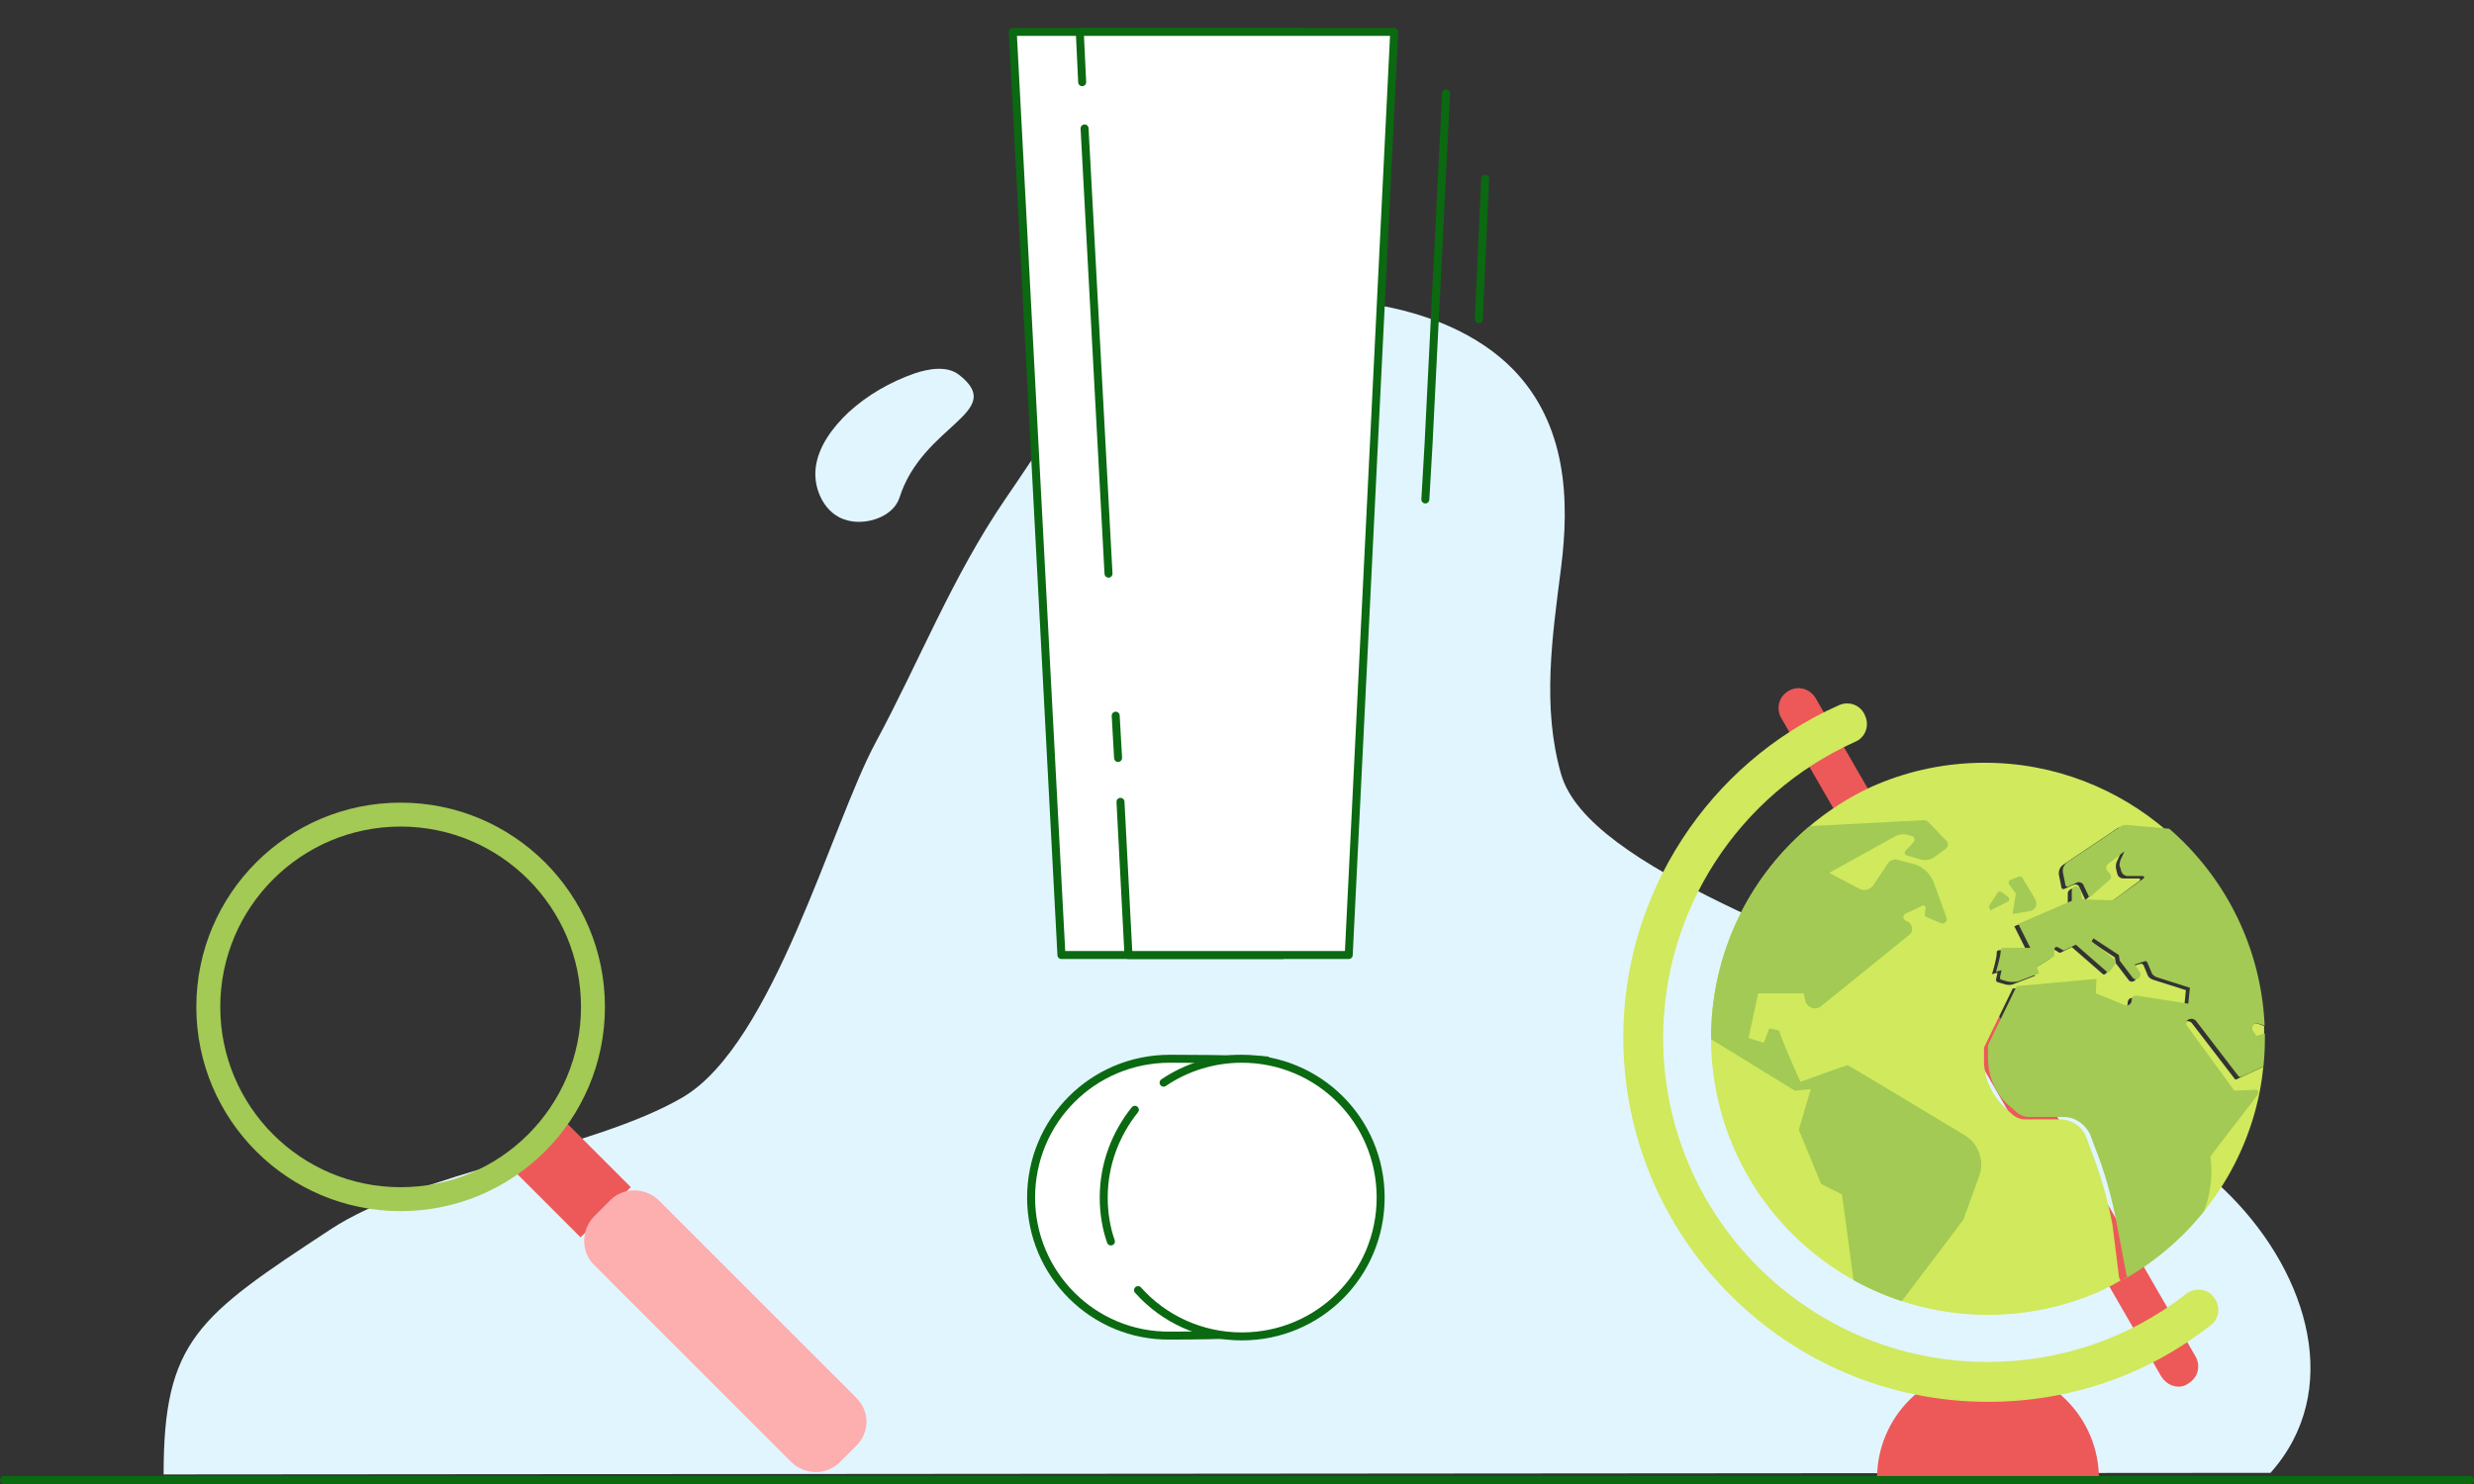
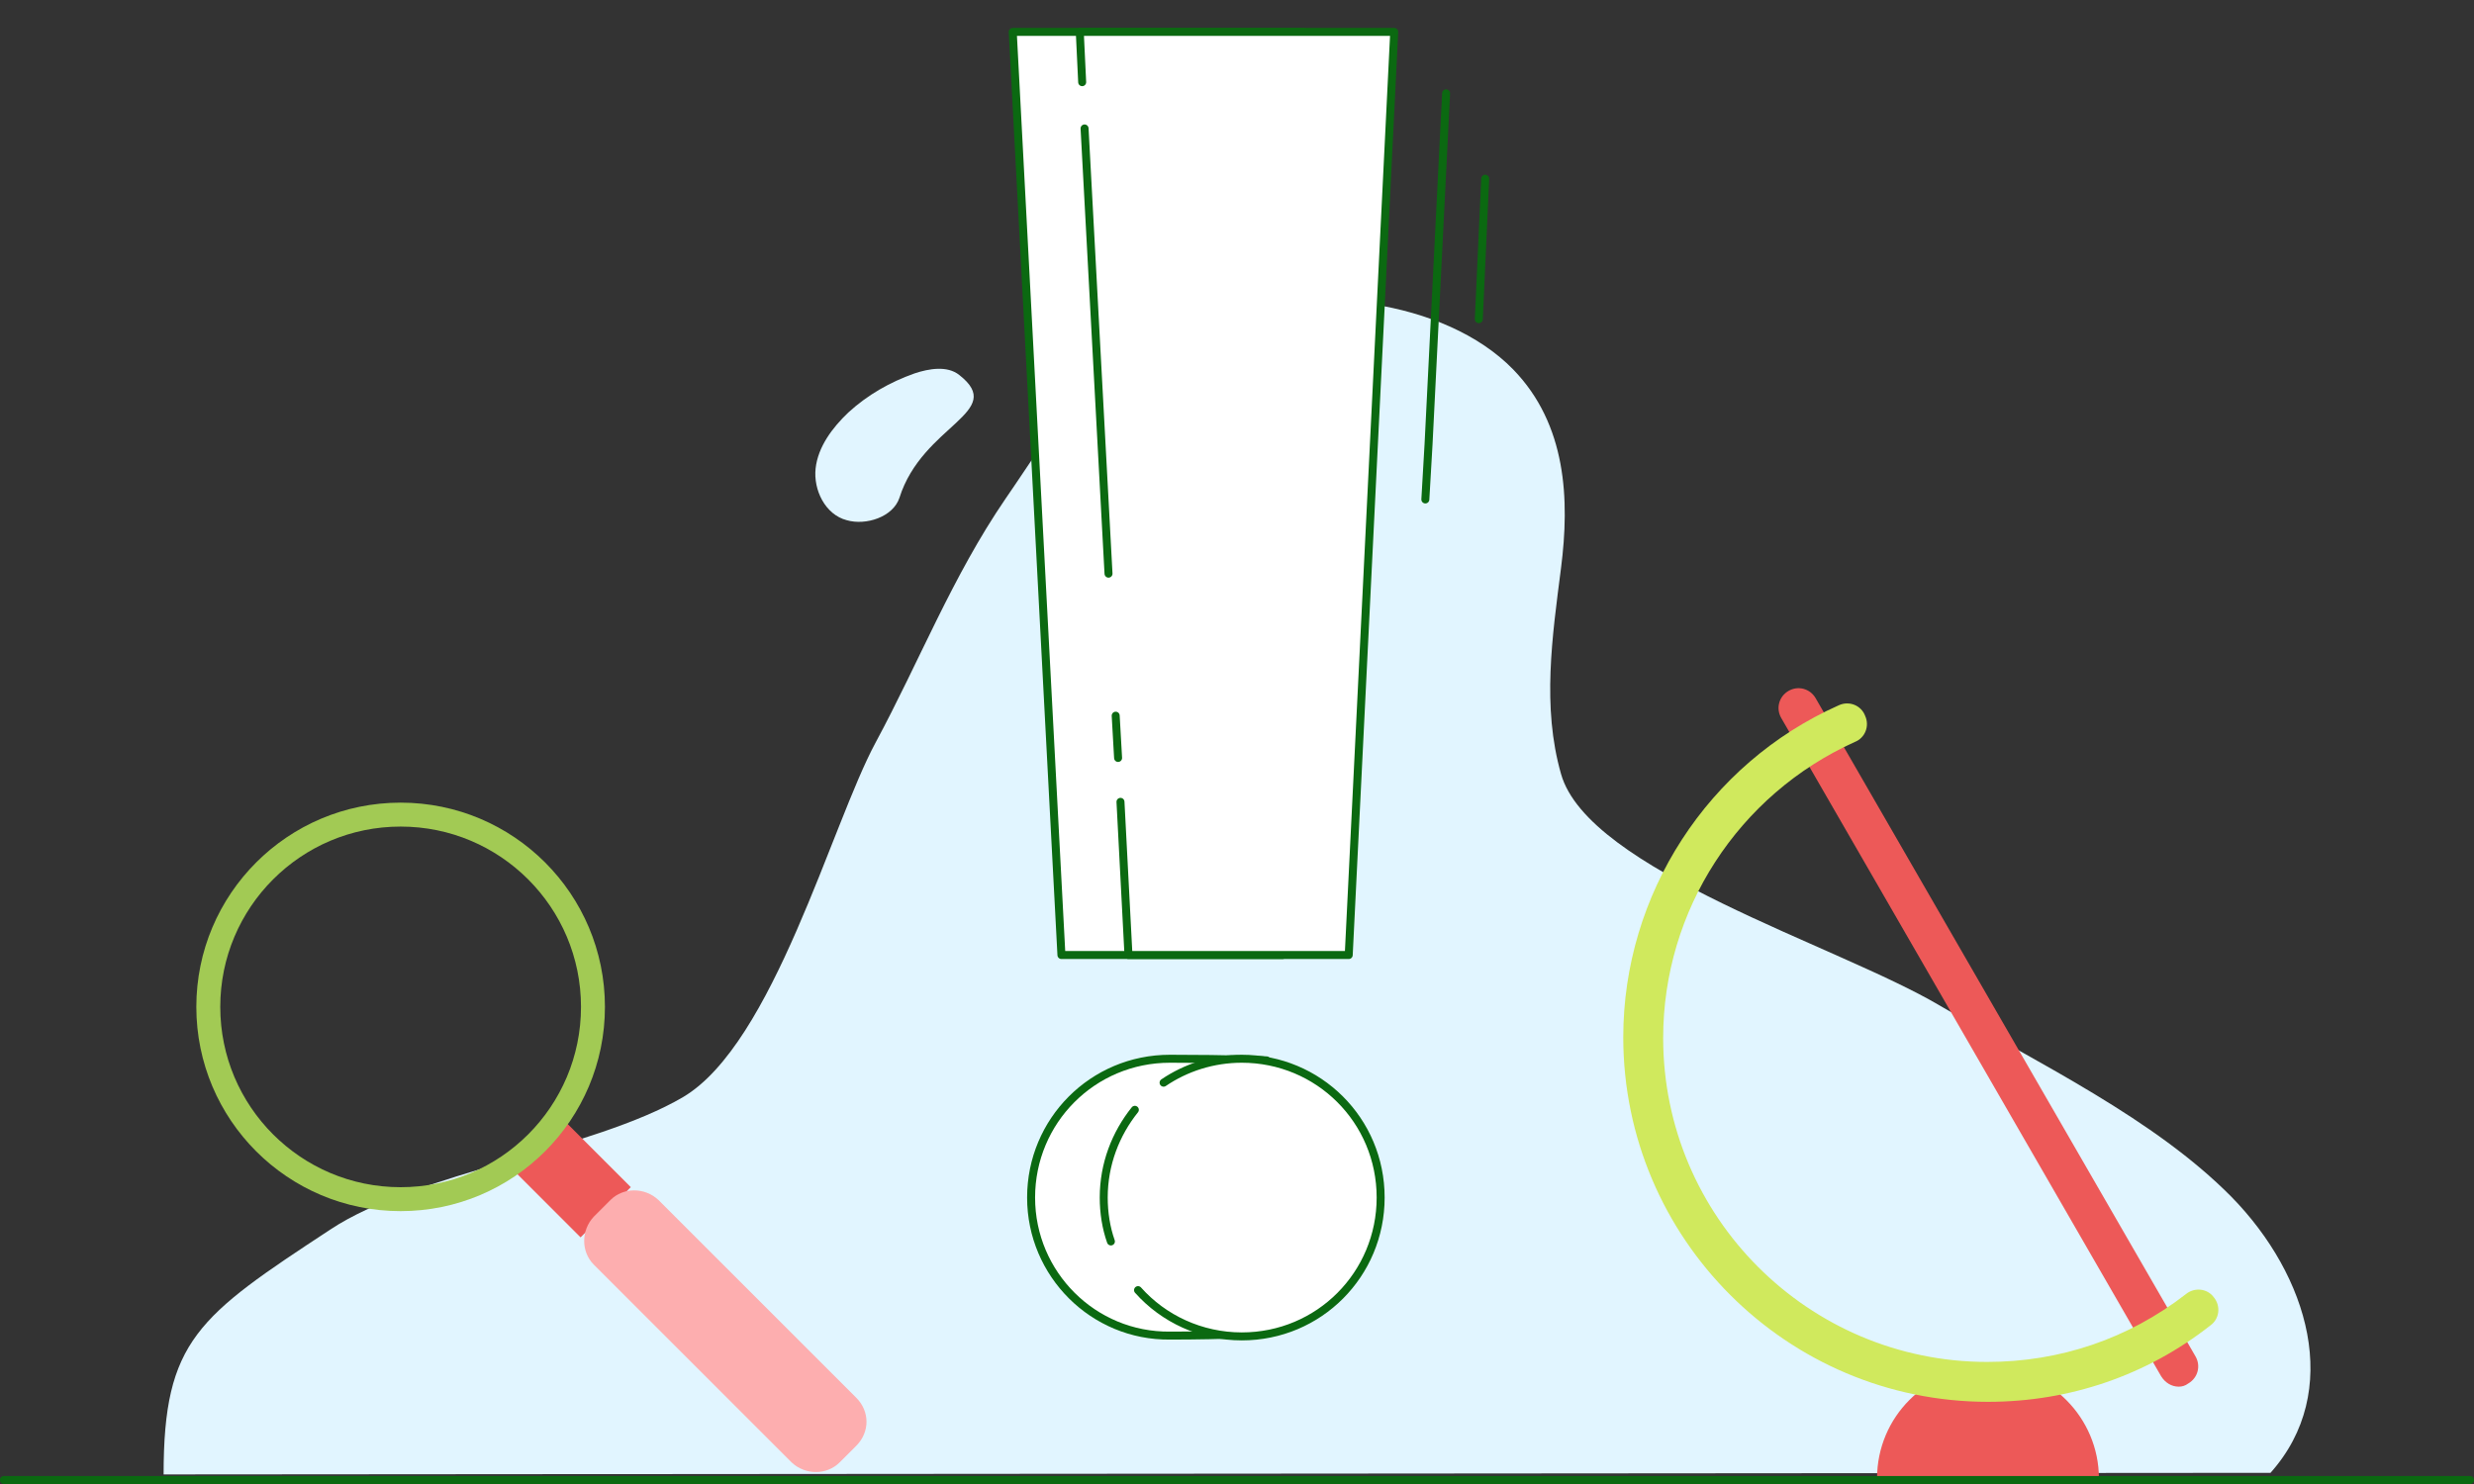
<svg xmlns="http://www.w3.org/2000/svg" xmlns:xlink="http://www.w3.org/1999/xlink" version="1.1" id="Layer_1" x="0px" y="0px" width="310px" height="186px" viewBox="0 0 310 186" style="enable-background:new 0 0 310 186;" xml:space="preserve">
  <rect x="0" y="0" width="310" height="186" fill="#333333" stroke="none" />
  <style type="text/css">
	.st0{fill:#E1F4FD;}
	.st1{fill:#E1F5FF;}
	.st2{fill:#ED5958;}
	.st3{fill:#D0E95D;}
	.st4{fill:none;}
	.st5{clip-path:url(#SVGID_6_);}
	.st6{fill:#A2CA54;}
	.st7{fill:#FFFFFF;stroke:#0B6911;stroke-linecap:round;stroke-linejoin:round;stroke-miterlimit:10;}
	.st8{fill:#FFFFFF;}
	.st9{fill:none;stroke:#0B6911;stroke-linecap:round;stroke-linejoin:round;stroke-miterlimit:10;}
	.st10{fill:#DBE684;}
	.st11{fill:#73B448;}
	.st12{fill:#F4FCA0;}
	.st13{fill:#0B6911;}
	.st14{fill:#FDAEAF;}
	.st15{fill:none;stroke:#A2CA54;stroke-width:3;stroke-miterlimit:10;}
	.st16{clip-path:url(#SVGID_12_);}
</style>
  <g>
    <g>
      <g>
        <g>
          <defs>
            <rect id="SVGID_1_" x="-1251.3" width="310" height="186" />
          </defs>
          <clipPath id="SVGID_2_">
            <use xlink:href="#SVGID_1_" style="overflow:visible;" />
          </clipPath>
        </g>
      </g>
    </g>
  </g>
  <g>
    <g>
      <g>
        <g>
          <defs>
            <rect id="SVGID_3_" x="-1251.3" y="288" width="310" height="186" />
          </defs>
          <clipPath id="SVGID_4_">
            <use xlink:href="#SVGID_3_" style="overflow:visible;" />
          </clipPath>
        </g>
      </g>
    </g>
  </g>
  <g>
    <g>
      <g>
        <g>
          <path class="st0" d="M594,1661.3c4.1-11.1,12.9-19.6,22-24.5c9.1-4.8,18.9-7.7,27.7-13.4c8.8-5.6,16.8-14.9,18.8-27      c2.2-13.2-3.5-26.6-2.5-40.1c1.4-19.4,17-33.8,32.7-35s30.8,8,43.1,20.1c14.8,14.6,26.5,33.4,39.8,50.2      c13.3,16.8,28.9,32.3,47.4,37.1c8.9,2.3,18.4,2.2,26.5,7.1s14.6,15.5,10.3,25.4" />
-           <path class="st0" d="M658.1,1531.4c-3.6,1.9-3.9,3.9-4.9,7.9c-0.6,2-1.1,4.5-3,5.1c-1.3,0.4-2.9-0.2-3.8-1.3s-1.2-2.6-1.3-3.9      c-0.1-3.6,1.3-7.2,3.9-9.8s6.1-4.1,9.7-4.2c1.1,0,2.2,0,3,0.5s1.5,1.6,1.3,2.6c-0.4,1.3-1.8,1.8-3,2.2L658.1,1531.4z" />
-         </g>
-         <g>
-           <path class="st1" d="M831.8,1579.8c-2.3-1-4.5-2.8-6.4-6c-0.7-1.2-1.3-2.8-0.6-4c0.7-1.3,2.6-1.6,4-1s2.3,1.9,3.1,3.2      c0.7,1.3,1.4,2.7,2.4,3.9c0.5,0.5,1,1,1.5,1.6s0.6,1.4,0.4,2c-0.3,0.7-1.2,1.1-2,1.1C833.3,1580.5,832.6,1580.1,831.8,1579.8z" />
-         </g>
+         </g>
+         <g>
+           </g>
        <g>
          <g>
            <path class="st2" d="M644,1648.6c-7.7,0-13.9,6.2-13.9,13.9h27.8C657.9,1654.8,651.7,1648.6,644,1648.6z" />
          </g>
          <g>
            <path class="st2" d="M667.8,1651c-0.9,0-1.7-0.5-2.2-1.3l-47.6-82.5c-0.7-1.2-0.3-2.7,0.9-3.4c1.2-0.7,2.7-0.3,3.4,0.9       l47.6,82.5c0.7,1.2,0.3,2.7-0.9,3.4C668.7,1650.9,668.2,1651,667.8,1651z" />
          </g>
          <g>
            <path class="st3" d="M644,1652.9c-25.2,0-45.7-20.5-45.7-45.7c0-17.9,10.6-34.3,27-41.6c1.3-0.6,2.8,0,3.3,1.3       c0.6,1.3,0,2.8-1.3,3.3c-14.6,6.6-24,21.1-24,37.1c0,22.4,18.2,40.6,40.6,40.6c9.1,0,17.7-2.9,24.9-8.5       c1.1-0.9,2.7-0.7,3.5,0.4s0.7,2.7-0.4,3.5C663.9,1649.6,654.2,1652.9,644,1652.9z" />
          </g>
          <circle class="st4" cx="644" cy="1607.2" r="34.7" />
          <g>
            <defs>
              <circle id="SVGID_5_" cx="644" cy="1607.2" r="34.7" />
            </defs>
            <clipPath id="SVGID_6_">
              <use xlink:href="#SVGID_5_" style="overflow:visible;" />
            </clipPath>
            <g class="st5">
              <g>
                <path class="st3" d="M659.5,1630.6c-0.6-3.2-1.5-6.3-2.7-9.4l-0.6-1.6c-0.5-1.3-1.8-2.2-3.3-2.2l-4.4,0c-0.5,0-1-0.2-1.4-0.5         l-0.8-0.7c-1.8-1.6-2.9-3.8-2.9-6.2v-1.6l3.6-7.4l10-0.9l-0.1,1.8l3.7,1.5c0.4,0.2,0.8-0.1,0.8-0.6c0-0.4,0.3-0.7,0.7-0.6         l6.4,1l0.2-2l-4.1-1.3c-0.3-0.1-0.6-0.3-0.7-0.6l-0.5-1.2c-0.1-0.2-0.2-0.2-0.4-0.2c-0.4,0.1-1.1,0.4-1.2,0.4         c0,0,0.3,0.5,0.6,0.9c0.2,0.2,0.1,0.6-0.1,0.8l0,0c-0.3,0.2-0.6,0.2-0.8-0.1l-1.6-2.1l-0.1-0.7l-3.2-2.1l-0.2,0.4l2.8,2.2         c0.2,0.2,0.3,0.5,0.1,0.7l-0.6,0.8c-0.1,0.1-0.3,0.2-0.4,0.1l-3.9-3.4l-1.4,0.7c-0.1,0-0.1,0-0.2,0c0,0-0.6-0.5-0.9-0.4         c-0.2,0.1-0.2,1-0.2,1c0,0.1,0,0.1-0.1,0.2l-2.1,1.3l0.3,0.8l-2.6,1c-0.4,0.2-0.9,0.2-1.4,0l-0.7-0.2c-0.1,0-0.2-0.2-0.2-0.3         l0.2-0.9l-0.7,0.2c0,0,0.6-1.9,0.6-2.7c0-0.2,0.1-0.3,0.3-0.3h3.4l-1.5-3l6.7-2.9l0-1.2c0-0.3,0.2-0.5,0.5-0.6l0,0         c0.3,0,0.6,0.2,0.6,0.5l0.2,1.1c0,0,3.7,0.1,3.9,0.1c0.4-0.1,2.8-2,3.8-2.7c0.1-0.1,0.1-0.3-0.1-0.3l-1.9,0         c-0.4,0-0.7-0.2-0.8-0.6l-0.1-0.4c-0.1-0.3-0.1-0.7,0-1l0.5-1.1l-2.1,1.6c-0.3,0.2-0.3,0.6,0,0.9l0.2,0.2         c0.3,0.2,0.2,0.6,0,0.9l-2.5,2.2l-0.8-1.7c-0.1-0.2-0.4-0.3-0.7-0.2l-1.1,0.5c-0.2,0.1-0.4,0-0.4-0.2l-0.3-1.5         c-0.1-0.5,0.1-1,0.5-1.3l6.7-4.5c0.2-0.2,0.5-0.2,0.8-0.2l5.6,0.5c-6.1-5.3-14.1-8.6-22.9-8.6c-19.2,0-34.7,15.5-34.7,34.7         c0,19.2,15.5,34.7,34.7,34.7c6.2,0,12-1.6,17-4.5c-0.1-0.2-0.2-0.4-0.2-0.6L659.5,1630.6z" />
                <path class="st3" d="M674.8,1612.4l-5.3-6.9c-0.2-0.3-0.6-0.4-1-0.2c-0.4,0.2-0.2,0.7,0,1l5.7,7.8c0,0.1,0.1,0.1,0.2,0.1         l2.5-0.1c0.3,0,0.5,0.4,0.3,0.6l-5.9,7.7c0,0-0.1,0.1,0,0.2l0,0.1c0.3,2.5-0.1,5-1.1,7.3c4.5-5.2,7.5-11.8,8.2-19.1l-3.4,1.6         C675,1612.5,674.9,1612.5,674.8,1612.4z" />
                <path class="st3" d="M677.8,1605.4c-0.5-0.2-1,0.4-0.7,0.9l0.4,0.6c0.1,0.1,0.1,0.1,0.2,0.1l0.9-0.2c0-0.4,0-0.7,0-1.1         L677.8,1605.4z" />
                <path class="st6" d="M678.5,1610.8l3.6-1.7l-2.5-2.4l-1,0.2c0,0.1,0,0.3,0,0.4C678.7,1608.4,678.6,1609.6,678.5,1610.8z" />
                <path class="st6" d="M678.7,1605.7l11,4l0.2-31.5l-11.1,4l-11.9-1.1C673.8,1587.2,678.2,1595.9,678.7,1605.7z" />
                <path class="st6" d="M661,1637.5c0.3,0.5,0.9,0.8,1.6,0.8l0.3,0c1.3-0.1,2.4-0.8,3.2-1.9l2.7-3.8c0.6-0.9,1.1-1.8,1.5-2.7         C667.7,1632.9,664.5,1635.5,661,1637.5z" />
                <path class="st6" d="M677.5,1606.9l-0.4-0.6c-0.3-0.5,0.1-1.1,0.7-0.9l0.9,0.3c-0.4-9.8-4.9-18.6-11.8-24.7l-5.6-0.5         c-0.3,0-0.6,0-0.8,0.2l-6.7,4.5c-0.4,0.3-0.6,0.8-0.5,1.3l0.3,1.5c0,0.2,0.3,0.3,0.4,0.2l1.1-0.5c0.2-0.1,0.5,0,0.7,0.2         l0.8,1.7l2.5-2.2c0.3-0.2,0.3-0.6,0-0.9l-0.2-0.2c-0.3-0.2-0.2-0.7,0-0.9l2.1-1.6l-0.5,1.1c-0.1,0.3-0.2,0.7,0,1l0.1,0.4         c0.1,0.3,0.4,0.6,0.8,0.6l1.9,0c0.2,0,0.2,0.2,0.1,0.3c-1,0.7-3.4,2.5-3.8,2.7c-0.2,0.1-3.9-0.1-3.9-0.1l-0.2-1.1         c0-0.3-0.3-0.5-0.6-0.5l0,0c-0.3,0-0.5,0.3-0.5,0.6l0,1.2l-6.7,2.9l1.5,3h-3.4c-0.2,0-0.3,0.1-0.3,0.3c0,0.8-0.6,2.7-0.6,2.7         l0.7-0.2l-0.2,0.9c0,0.2,0.1,0.3,0.2,0.3l0.7,0.2c0.4,0.1,0.9,0.1,1.4,0l2.6-1l-0.3-0.8l2.1-1.3c0.1,0,0.1-0.1,0.1-0.2         c0,0-0.1-0.9,0.2-1c0.2-0.1,0.9,0.4,0.9,0.4c0.1,0,0.1,0,0.2,0l1.4-0.7l3.9,3.4c0.1,0.1,0.3,0.1,0.4-0.1l0.6-0.8         c0.2-0.2,0.1-0.5-0.1-0.7l-2.8-2.2l0.2-0.4l3.2,2.1l0.1,0.7l1.6,2.1c0.2,0.3,0.6,0.3,0.8,0.1l0,0c0.2-0.2,0.3-0.5,0.1-0.8         c-0.3-0.4-0.6-0.9-0.6-0.9c0,0,0.8-0.3,1.2-0.4c0.2-0.1,0.3,0,0.4,0.2l0.5,1.2c0.1,0.3,0.4,0.5,0.7,0.6l4.1,1.3l-0.2,2         l-6.4-1c-0.4-0.1-0.7,0.2-0.7,0.6c0,0.4-0.4,0.7-0.8,0.6l-3.7-1.5l0.1-1.8l-10,0.9l-3.6,7.4v1.6c0,2.4,1,4.7,2.9,6.2l0.8,0.7         c0.4,0.3,0.9,0.5,1.4,0.5l4.4,0c1.4,0,2.7,0.9,3.3,2.2l0.6,1.6c1.2,3,2.1,6.2,2.7,9.4l1.2,6.3c0,0.2,0.1,0.4,0.2,0.6         c3.5-2,6.7-4.6,9.3-7.6c1-2.3,1.4-4.8,1.1-7.3l0-0.1c0-0.1,0-0.1,0-0.2l5.9-7.7c0.2-0.3,0-0.7-0.3-0.6l-2.5,0.1         c-0.1,0-0.2,0-0.2-0.1l-5.7-7.8c-0.3-0.3-0.4-0.8,0-1c0.3-0.2,0.8-0.1,1,0.2l5.3,6.9c0.1,0.1,0.2,0.1,0.3,0.1l3.4-1.6         c0.1-1.2,0.2-2.4,0.2-3.6c0-0.1,0-0.3,0-0.4l-0.9,0.2C677.7,1607,677.6,1607,677.5,1606.9z" />
              </g>
              <path class="st6" d="M645.7,1588.9c-0.2-0.1-0.4-0.1-0.5,0.1l-1.1,1.7l0.2,0.5l2.2-1.1c0.2-0.1,0.2-0.4,0-0.6L645.7,1588.9z" />
              <path class="st6" d="M647.7,1587.1c0.2-0.1,0.4,0,0.5,0.1c0.3,0.6,1.2,1.9,1.6,2.7c0.2,0.3,0.2,0.8,0,1.1l0,0        c-0.2,0.2-0.4,0.4-0.7,0.4c-0.7,0.1-2.1,0.4-2.1,0.3c0-0.1,0.4-2.5,0.4-2.5l-0.8-1.1c-0.2-0.2-0.1-0.5,0.1-0.6L647.7,1587.1z" />
              <path class="st6" d="M620.5,1612.8c0,0,5.8-2.1,5.9-2.1c0.1,0,9.7,5.8,14.7,8.8c1.7,1,2.5,3.2,1.8,5.1l-2,5.5l-9.3,12.3        l2.5,3.8l-0.6,0.7c0,0-5.9-3.2-5.7-3.4c0.1-0.1-2.1-16.6-2.1-16.6l-2.6-1.3l-2.8-6.8l1.5-5.1l-2,0.2l-10.9-6.7l-1.8-25.7        l28.9-1.5c0.2,0,0.4,0.1,0.5,0.2l2.3,2.4c0.3,0.3,0.2,0.7-0.1,1l-1.4,1c-0.5,0.4-1.2,0.5-1.8,0.3l-1.7-0.5        c-0.3-0.1-0.3-0.4-0.1-0.6c0.3-0.3,0.7-0.7,1-1.1c0.2-0.2,0.1-0.6-0.2-0.7l-0.7-0.2c-0.5-0.1-1,0-1.4,0.2l-8.3,4.6l3.8,2        c0.6,0.3,1.3,0.1,1.7-0.4l1.8-2.7c0.3-0.5,0.9-0.7,1.4-0.5l1.9,0.5c1.1,0.3,2.1,1.2,2.5,2.3l1.6,4.4c0.2,0.4-0.3,0.9-0.7,0.7        c-0.9-0.4-2-0.8-2-0.9c0-0.1,0-0.6,0.1-1c0-0.2-0.2-0.4-0.4-0.3l-2.1,1c-0.4,0.2-0.4,0.7,0,0.9l0.2,0.1        c0.7,0.3,0.8,1.3,0.2,1.7l-11,8.9c-0.7,0.6-1.8,0.2-2-0.7l-0.2-0.9l-5.7,0l-1.2,5.6l1.9,0.6l0.7-1.8c0,0,1.4,0.2,1.3,0.4        C617.8,1606.7,620.5,1612.8,620.5,1612.8z" />
            </g>
          </g>
          <g>
            <defs>
              <path id="SVGID_7_" d="M673.4,1625.7C673.4,1625.7,673.4,1625.7,673.4,1625.7c0.5-0.8,0.9-1.5,1.3-2.3c0,0,0,0,0,0        c0.4-0.7,0.8-1.5,1.1-2.3c0,0,0-0.1,0.1-0.1c0.3-0.8,0.6-1.5,0.9-2.3c0-0.1,0.1-0.2,0.1-0.3c0.2-0.7,0.5-1.5,0.7-2.2        c0-0.1,0-0.1,0-0.2c0.2-0.8,0.4-1.6,0.5-2.3c0-0.2,0.1-0.3,0.1-0.5c0.3-1.9,0.5-3.9,0.5-6l0,0l0,0c0-0.1,0-0.3,0-0.4        c0-0.4,0-0.7,0-1.1v0c-0.6-13.5-8.9-25.1-20.7-30.3c-0.1,0-0.1-0.1-0.2-0.1c-0.4-0.2-0.7-0.3-1.1-0.4        c-0.1-0.1-0.3-0.1-0.4-0.2c-0.3-0.1-0.7-0.2-1-0.4c-0.2-0.1-0.4-0.1-0.6-0.2c-0.3-0.1-0.6-0.2-0.9-0.3        c-0.2-0.1-0.4-0.1-0.7-0.2c-0.3-0.1-0.6-0.2-0.9-0.2c-0.3-0.1-0.5-0.1-0.8-0.2c-0.3-0.1-0.5-0.1-0.8-0.2        c-0.3-0.1-0.6-0.1-0.8-0.2c-0.3,0-0.5-0.1-0.8-0.1c-0.3,0-0.6-0.1-0.9-0.1c-0.2,0-0.5-0.1-0.7-0.1c-0.4,0-0.7-0.1-1.1-0.1        c-0.2,0-0.4,0-0.6,0c-0.6,0-1.1,0-1.7,0c-5.4,0-10.6,1.2-15.1,3.5l-2.9-5.1c0.5-0.2,1-0.5,1.4-0.7c1.3-0.6,1.8-2.1,1.3-3.3        c-0.6-1.3-2.1-1.8-3.3-1.3c-0.6,0.3-1.3,0.6-1.9,0.9l-1-1.8c-0.7-1.2-2.2-1.6-3.4-0.9c-1.2,0.7-1.6,2.2-0.9,3.4l1,1.8        c-12.8,8.4-20.7,22.7-20.7,38.2c0,22.1,15.7,40.5,36.6,44.7c-3,2.5-4.8,6.3-4.8,10.5h27.8c0-4.2-1.9-8-4.8-10.5        c4-0.8,7.9-2.2,11.5-4l1,1.8c0.5,0.8,1.3,1.3,2.2,1.3c0.4,0,0.9-0.1,1.3-0.3c1.2-0.7,1.6-2.2,0.9-3.4l-1-1.8        c1-0.7,2-1.4,3-2.1c1.1-0.9,1.3-2.4,0.4-3.5c-0.9-1.1-2.4-1.3-3.5-0.4c-0.8,0.6-1.6,1.2-2.4,1.7l-3-5.1        C667.4,1633.3,670.8,1629.8,673.4,1625.7z M644,1647.8c-22.4,0-40.6-18.2-40.6-40.6c0-13.7,7-26.4,18.2-33.8l2.9,5.1        c-9.2,6.2-15.2,16.8-15.2,28.7l0,0l0,0c0,4.8,1,9.4,2.7,13.5c0.3,0.8,0.7,1.5,1.1,2.3c0.2,0.4,0.5,0.9,0.7,1.3        c1,1.8,2.2,3.6,3.6,5.2c0.6,0.8,1.3,1.5,2,2.2c0,0,0,0,0.1,0.1c1.3,1.3,2.8,2.6,4.3,3.7c1.6,1.2,3.3,2.2,5.2,3.1        c0,0,0.1,0,0.1,0.1c0.9,0.4,1.7,0.8,2.6,1.1c3.8,1.4,7.9,2.2,12.3,2.2c0.7,0,1.4,0,2.1-0.1c0.2,0,0.4,0,0.6,0        c0.5,0,1-0.1,1.5-0.2c0.2,0,0.4,0,0.6-0.1c0.6-0.1,1.2-0.2,1.8-0.3c0.1,0,0.1,0,0.2,0c0.7-0.1,1.4-0.3,2.1-0.5        c0,0,0.1,0,0.1,0c0.6-0.2,1.3-0.4,1.9-0.6c0.1,0,0.2-0.1,0.3-0.1c0.6-0.2,1.3-0.4,1.9-0.7c0,0,0,0,0,0c0.7-0.3,1.4-0.6,2-0.9        l3,5.1C656.5,1646.4,650.4,1647.8,644,1647.8z" />
            </defs>
            <clipPath id="SVGID_8_">
              <use xlink:href="#SVGID_7_" style="overflow:visible;" />
            </clipPath>
          </g>
        </g>
        <g>
          <g>
            <polygon class="st7" points="703.6,1480.5 740,1480.5 737.4,1596.2 709.8,1596.2      " />
            <path class="st7" d="M705.9,1626.6c0-9.6,7.7-17.4,17.4-17.4c7.6,0,12.1,0.2,12.1,0.2c0.6,1.8,5.3,15.1,5.3,17.1       c0,2.8-3.9,14.8-5.1,17.1c0,0-5.4,0.3-12.3,0.3C713.7,1644,705.9,1636.2,705.9,1626.6z" />
            <polygon class="st8" points="712,1480.5 751.4,1480.5 745.7,1596.2 718.1,1596.2      " />
            <circle class="st8" cx="732.4" cy="1626.6" r="17.4" />
            <path class="st9" d="M722.5,1612.2" />
            <path class="st9" d="M715.9,1632.1c-0.6-1.7-0.9-3.6-0.9-5.5c0-4.2,1.5-8,3.9-11" />
            <path class="st9" d="M722.5,1612.2c2.8-1.9,6.2-3,9.8-3c9.6,0,17.4,7.7,17.4,17.4c0,9.6-7.7,17.4-17.4,17.4       c-5.1,0-9.8-2.2-13-5.8" />
          </g>
          <line class="st9" x1="715.6" y1="1548.4" x2="712.6" y2="1492.6" />
          <line class="st9" x1="716.8" y1="1571.5" x2="716.5" y2="1566.2" />
          <polyline class="st9" points="712.3,1486.8 712,1480.5 751.4,1480.5 745.7,1596.2 718.1,1596.2 717.1,1577     " />
          <g>
            <polyline class="st9" points="757.9,1488.2 755.7,1532.2 755.3,1539.1      " />
            <line class="st9" x1="762.8" y1="1498.9" x2="762" y2="1516.5" />
          </g>
        </g>
      </g>
      <g>
        <path class="st3" d="M838.5,1661.5h-55.8c-0.6,0-1-0.4-1-1v-4.8c0-0.6,0.4-1,1-1h55.8c0.6,0,1,0.4,1,1v4.8     C839.5,1661.1,839.1,1661.5,838.5,1661.5z" />
        <path class="st6" d="M841.5,1654.7h-55.8c-0.6,0-1-0.4-1-1v-4.8c0-0.6,0.4-1,1-1h55.8c0.6,0,1,0.4,1,1v4.8     C842.5,1654.3,842.1,1654.7,841.5,1654.7z" />
        <path class="st10" d="M836.5,1648h-55.8c-0.6,0-1-0.4-1-1v-4.8c0-0.6,0.4-1,1-1h55.8c0.6,0,1,0.4,1,1v4.8     C837.5,1647.5,837.1,1648,836.5,1648z" />
        <path class="st3" d="M838.5,1641.2h-55.8c-0.6,0-1-0.4-1-1v-4.8c0-0.6,0.4-1,1-1h55.8c0.6,0,1,0.4,1,1v4.8     C839.5,1640.7,839.1,1641.2,838.5,1641.2z" />
        <path class="st11" d="M836.5,1634.4h-55.8c-0.6,0-1-0.4-1-1v-4.8c0-0.6,0.4-1,1-1h55.8c0.6,0,1,0.4,1,1v4.8     C837.5,1634,837.1,1634.4,836.5,1634.4z" />
        <path class="st3" d="M838.5,1627.6h-55.8c-0.6,0-1-0.4-1-1v-4.8c0-0.6,0.4-1,1-1h55.8c0.6,0,1,0.4,1,1v4.8     C839.5,1627.2,839.1,1627.6,838.5,1627.6z" />
        <path class="st3" d="M839.5,1620.9h-55.8c-0.6,0-1-0.4-1-1v-4.8c0-0.6,0.4-1,1-1h55.8c0.6,0,1,0.4,1,1v4.8     C840.5,1620.4,840.1,1620.9,839.5,1620.9z" />
        <path class="st12" d="M838.5,1614.1h-55.8c-0.6,0-1-0.4-1-1v-4.8c0-0.6,0.4-1,1-1h55.8c0.6,0,1,0.4,1,1v4.8     C839.5,1613.7,839.1,1614.1,838.5,1614.1z" />
        <path class="st10" d="M836.5,1607.3h-55.8c-0.6,0-1-0.4-1-1v-4.8c0-0.6,0.4-1,1-1h55.8c0.6,0,1,0.4,1,1v4.8     C837.5,1606.9,837.1,1607.3,836.5,1607.3z" />
        <path class="st6" d="M839.5,1600.6h-55.8c-0.6,0-1-0.4-1-1v-4.8c0-0.6,0.4-1,1-1h55.8c0.6,0,1,0.4,1,1v4.8     C840.5,1600.1,840.1,1600.6,839.5,1600.6z" />
        <path class="st3" d="M837.5,1593.8h-55.8c-0.6,0-1-0.4-1-1v-4.8c0-0.6,0.4-1,1-1h55.8c0.6,0,1,0.4,1,1v4.8     C838.5,1593.3,838.1,1593.8,837.5,1593.8z" />
        <path class="st6" d="M836.5,1587h-55.8c-0.6,0-1-0.4-1-1v-4.8c0-0.6,0.4-1,1-1h55.8c0.6,0,1,0.4,1,1v4.8     C837.5,1586.6,837.1,1587,836.5,1587z" />
        <path class="st10" d="M838.5,1580.3h-55.8c-0.6,0-1-0.4-1-1v-4.8c0-0.6,0.4-1,1-1h55.8c0.6,0,1,0.4,1,1v4.8     C839.5,1579.8,839.1,1580.3,838.5,1580.3z" />
        <path class="st3" d="M837.5,1573.5h-55.8c-0.6,0-1-0.4-1-1v-4.8c0-0.6,0.4-1,1-1h55.8c0.6,0,1,0.4,1,1v4.8     C838.5,1573,838.1,1573.5,837.5,1573.5z" />
        <path class="st11" d="M838.5,1566.7h-55.8c-0.6,0-1-0.4-1-1v-4.8c0-0.6,0.4-1,1-1h55.8c0.6,0,1,0.4,1,1v4.8     C839.5,1566.3,839.1,1566.7,838.5,1566.7z" />
        <g>
          <path class="st6" d="M827.9,1661.5c-16,0-29-13-29-29.2c0-16.2,13-29,29-29s29,13,29,29C856.9,1648.3,843.8,1661.5,827.9,1661.5      z" />
          <circle class="st3" cx="827.9" cy="1632.2" r="23.7" />
          <polygon class="st2" points="838,1642.1 834.5,1642.1 834.5,1630.1 829.1,1639 826.9,1639 821.1,1629.9 821.1,1642 817.6,1642       817.6,1622.4 820.1,1622.4 827.7,1634.6 835.4,1622.4 837.9,1622.4 837.9,1642.1     " />
        </g>
        <g>
          <defs>
            <path id="SVGID_9_" d="M841.5,1648h-5c0.6,0,1-0.4,1-1v-4.8c0-0.6-0.4-1-1-1h2c0.6,0,1-0.4,1-1v-4.8c0-0.6-0.4-1-1-1h-2       c0.6,0,1-0.4,1-1v-4.8c0-0.6-0.4-1-1-1h2c0.6,0,1-0.4,1-1v-4.8c0-0.6-0.4-1-1-1h1c0.6,0,1-0.4,1-1v-4.8c0-0.6-0.4-1-1-1h-1       c0.6,0,1-0.4,1-1v-4.8c0-0.6-0.4-1-1-1h-2c0.6,0,1-0.4,1-1v-4.8c0-0.6-0.4-1-1-1h3c0.6,0,1-0.4,1-1v-4.8c0-0.6-0.4-1-1-1h-2       c0.6,0,1-0.4,1-1v-4.8c0-0.6-0.4-1-1-1h-1c0.6,0,1-0.4,1-1v-4.8c0-0.6-0.4-1-1-1h2c0.6,0,1-0.4,1-1v-4.8c0-0.6-0.4-1-1-1h-1       c0.6,0,1-0.4,1-1v-4.8c0-0.6-0.4-1-1-1h1c0.6,0,1-0.4,1-1v-4.8c0-0.6-0.4-1-1-1h-55.8c-0.6,0-1,0.4-1,1v4.8c0,0.6,0.4,1,1,1h-1       c-0.6,0-1,0.4-1,1v4.8c0,0.6,0.4,1,1,1h1c-0.6,0-1,0.4-1,1v4.8c0,0.6,0.4,1,1,1h-2c-0.6,0-1,0.4-1,1v4.8c0,0.6,0.4,1,1,1h1       c-0.6,0-1,0.4-1,1v4.8c0,0.6,0.4,1,1,1h2c-0.6,0-1,0.4-1,1v4.8c0,0.6,0.4,1,1,1h-3c-0.6,0-1,0.4-1,1v4.8c0,0.6,0.4,1,1,1h2       c-0.6,0-1,0.4-1,1v4.8c0,0.6,0.4,1,1,1h1c-0.6,0-1,0.4-1,1v4.8c0,0.6,0.4,1,1,1h-1c-0.6,0-1,0.4-1,1v4.8c0,0.6,0.4,1,1,1h-2       c-0.6,0-1,0.4-1,1v4.8c0,0.6,0.4,1,1,1h2c-0.6,0-1,0.4-1,1v4.8c0,0.6,0.4,1,1,1h-2c-0.6,0-1,0.4-1,1v4.8c0,0.6,0.4,1,1,1h5       c-0.6,0-1,0.4-1,1v4.8c0,0.6,0.4,1,1,1h-3c-0.6,0-1,0.4-1,1v4.8c0,0.6,0.4,1,1,1h55.8c0.6,0,1-0.4,1-1v-4.8c0-0.6-0.4-1-1-1h3       c0.6,0,1-0.4,1-1v-4.8C842.5,1648.4,842.1,1648,841.5,1648z" />
          </defs>
          <clipPath id="SVGID_10_">
            <use xlink:href="#SVGID_9_" style="overflow:visible;" />
          </clipPath>
        </g>
      </g>
    </g>
    <g>
      <path class="st13" d="M878.9,1662.5h-309c-0.3,0-0.5-0.2-0.5-0.5s0.2-0.5,0.5-0.5h309c0.3,0,0.5,0.2,0.5,0.5    S879.2,1662.5,878.9,1662.5z" />
    </g>
  </g>
  <g>
    <g>
      <path class="st1" d="M20.5,184.8c0-16.8,4.3-19.8,20.9-30.7c10.7-7.1,33-10,44.2-16.6c11.3-6.7,18.6-34.2,24.1-44.4    s9.6-20.8,16.3-30.6c6.7-9.7,11.4-18.8,24.7-22.9c13.2-4.1,30.3-2.1,38.9,6.7c6.7,6.9,7.1,16.3,6,24.9c-1.1,8.6-2.4,17.4,0,25.8    c3.4,12.1,34.7,21.5,47.4,29c12.8,7.5,26.9,14.2,36.6,24c9.7,9.9,14,24.4,4.9,34.6" />
    </g>
    <g>
      <g>
        <g>
          <g>
            <polygon class="st7" points="126.9,4 163.3,4 160.7,119.7 133,119.7      " />
            <path class="st7" d="M129.2,150.1c0-9.6,7.7-17.4,17.4-17.4c7.6,0,12.1,0.2,12.1,0.2c0.6,1.8,5.3,15.1,5.3,17.1       c0,2.8-3.9,14.8-5.1,17.1c0,0-5.4,0.3-12.3,0.3C137,167.5,129.2,159.7,129.2,150.1z" />
            <polygon class="st8" points="135.3,4 174.7,4 169,119.7 141.4,119.7      " />
            <circle class="st8" cx="155.7" cy="150.1" r="17.4" />
            <path class="st9" d="M145.8,135.7" />
            <path class="st9" d="M139.2,155.6c-0.6-1.7-0.9-3.6-0.9-5.5c0-4.2,1.5-8,3.9-11" />
            <path class="st9" d="M145.8,135.7c2.8-1.9,6.2-3,9.8-3c9.6,0,17.4,7.7,17.4,17.4c0,9.6-7.7,17.4-17.4,17.4       c-5.1,0-9.8-2.2-13-5.8" />
          </g>
          <line class="st9" x1="138.9" y1="71.9" x2="135.9" y2="16.1" />
          <line class="st9" x1="140.1" y1="95" x2="139.8" y2="89.7" />
          <polyline class="st9" points="135.6,10.3 135.3,4 174.7,4 169,119.7 141.4,119.7 140.4,100.5     " />
          <g>
            <polyline class="st9" points="181.2,11.7 179,55.7 178.6,62.6      " />
            <line class="st9" x1="186.1" y1="22.4" x2="185.3" y2="40" />
          </g>
        </g>
        <g>
          <rect x="66.7" y="140.4" transform="matrix(0.707 -0.707 0.707 0.707 -83.216 93.436)" class="st2" width="8.9" height="13.5" />
          <path class="st14" d="M107.3,181.2l-2.1,2.1c-1.6,1.6-4.3,1.6-6,0l-24.8-24.8c-1.6-1.6-1.6-4.3,0-6l2.1-2.1c1.6-1.6,4.3-1.6,6,0      l24.8,24.8C109,176.9,109,179.5,107.3,181.2z" />
          <circle class="st15" cx="50.2" cy="126.2" r="24.1" />
        </g>
      </g>
      <g>
        <g>
          <g>
            <path class="st2" d="M249.1,171.4c-7.7,0-13.9,6.2-13.9,13.9H263C263,177.7,256.8,171.4,249.1,171.4z" />
          </g>
          <g>
            <path class="st2" d="M273,173.8c-0.9,0-1.7-0.5-2.2-1.3l-47.6-82.5c-0.7-1.2-0.3-2.7,0.9-3.4c1.2-0.7,2.7-0.3,3.4,0.9       l47.6,82.5c0.7,1.2,0.3,2.7-0.9,3.4C273.8,173.7,273.4,173.8,273,173.8z" />
          </g>
          <g>
            <path class="st3" d="M249.1,175.7c-25.2,0-45.7-20.5-45.7-45.7c0-17.9,10.6-34.3,27-41.6c1.3-0.6,2.8,0,3.3,1.3       c0.6,1.3,0,2.8-1.3,3.3c-14.6,6.6-24,21.1-24,37.1c0,22.4,18.2,40.6,40.6,40.6c9.1,0,17.7-2.9,24.9-8.5       c1.1-0.9,2.7-0.7,3.5,0.4c0.9,1.1,0.7,2.7-0.4,3.5C269,172.4,259.3,175.7,249.1,175.7z" />
          </g>
          <circle class="st4" cx="249.1" cy="130.1" r="34.7" />
          <g>
            <defs>
-               <circle id="SVGID_11_" cx="249.1" cy="130.1" r="34.7" />
-             </defs>
+               </defs>
            <clipPath id="SVGID_12_">
              <use xlink:href="#SVGID_11_" style="overflow:visible;" />
            </clipPath>
            <g class="st16">
              <g>
                <path class="st3" d="M264.7,153.5c-0.6-3.2-1.5-6.3-2.7-9.4l-0.6-1.6c-0.5-1.3-1.8-2.2-3.3-2.2l-4.4,0c-0.5,0-1-0.2-1.4-0.5         l-0.8-0.7c-1.8-1.6-2.9-3.8-2.9-6.2v-1.6l3.6-7.4l10-0.9l-0.1,1.8l3.7,1.5c0.4,0.2,0.8-0.1,0.8-0.6c0-0.4,0.3-0.7,0.7-0.6         l6.4,1l0.2-2l-4.1-1.3c-0.3-0.1-0.6-0.3-0.7-0.6l-0.5-1.2c-0.1-0.2-0.2-0.2-0.4-0.2c-0.4,0.1-1.1,0.4-1.2,0.4         c0,0,0.3,0.5,0.6,0.9c0.2,0.2,0.1,0.6-0.1,0.8l0,0c-0.3,0.2-0.6,0.2-0.8-0.1l-1.6-2.1L265,120l-3.2-2.1l-0.2,0.4l2.8,2.2         c0.2,0.2,0.3,0.5,0.1,0.7l-0.6,0.8c-0.1,0.1-0.3,0.2-0.4,0.1l-3.9-3.4l-1.4,0.7c-0.1,0-0.1,0-0.2,0c0,0-0.6-0.5-0.9-0.4         c-0.2,0.1-0.2,1-0.2,1c0,0.1,0,0.1-0.1,0.2l-2.1,1.3l0.3,0.8l-2.6,1c-0.4,0.2-0.9,0.2-1.4,0l-0.7-0.2c-0.1,0-0.2-0.2-0.2-0.3         l0.2-0.9l-0.7,0.2c0,0,0.6-1.9,0.6-2.7c0-0.2,0.1-0.3,0.3-0.3h3.4l-1.5-3l6.7-2.9l0-1.2c0-0.3,0.2-0.5,0.5-0.6l0,0         c0.3,0,0.6,0.2,0.6,0.5l0.2,1.1c0,0,3.7,0.1,3.9,0.1c0.4-0.1,2.8-2,3.8-2.7c0.1-0.1,0.1-0.3-0.1-0.3l-1.9,0         c-0.4,0-0.7-0.2-0.8-0.6l-0.1-0.4c-0.1-0.3-0.1-0.7,0-1l0.5-1.1l-2.1,1.6c-0.3,0.2-0.3,0.6,0,0.9l0.2,0.2         c0.3,0.2,0.2,0.6,0,0.9l-2.5,2.2l-0.8-1.7c-0.1-0.2-0.4-0.3-0.7-0.2l-1.1,0.5c-0.2,0.1-0.4,0-0.4-0.2l-0.3-1.5         c-0.1-0.5,0.1-1,0.5-1.3l6.7-4.5c0.2-0.2,0.5-0.2,0.8-0.2l5.6,0.5c-6.1-5.3-14.1-8.6-22.9-8.6c-19.2,0-34.7,15.5-34.7,34.7         c0,19.2,15.5,34.7,34.7,34.7c6.2,0,12-1.6,17-4.5c-0.1-0.2-0.2-0.4-0.2-0.6L264.7,153.5z" />
-                 <path class="st3" d="M280,135.2l-5.3-6.9c-0.2-0.3-0.6-0.4-1-0.2c-0.4,0.2-0.2,0.7,0,1l5.7,7.8c0,0.1,0.1,0.1,0.2,0.1         l2.5-0.1c0.3,0,0.5,0.4,0.3,0.6l-5.9,7.7c0,0-0.1,0.1,0,0.2l0,0.1c0.3,2.5-0.1,5-1.1,7.3c4.5-5.2,7.5-11.8,8.2-19.1l-3.4,1.6         C280.2,135.3,280,135.3,280,135.2z" />
                <path class="st3" d="M282.9,128.3c-0.5-0.2-1,0.4-0.7,0.9l0.4,0.6c0.1,0.1,0.1,0.1,0.2,0.1l0.9-0.2c0-0.4,0-0.7,0-1.1         L282.9,128.3z" />
                <path class="st6" d="M283.7,133.6l3.6-1.7l-2.5-2.4l-1,0.2c0,0.1,0,0.3,0,0.4C283.9,131.3,283.8,132.5,283.7,133.6z" />
                <path class="st6" d="M283.8,128.6l11,4l0.2-31.5l-11.1,4l-11.9-1.1C278.9,110,283.4,118.8,283.8,128.6z" />
                <path class="st6" d="M266.1,160.3c0.3,0.5,0.9,0.8,1.6,0.8l0.3,0c1.3-0.1,2.4-0.8,3.2-1.9l2.7-3.8c0.6-0.9,1.1-1.8,1.5-2.7         C272.8,155.7,269.7,158.3,266.1,160.3z" />
                <path class="st6" d="M282.7,129.8l-0.4-0.6c-0.3-0.5,0.1-1.1,0.7-0.9l0.9,0.3c-0.4-9.8-4.9-18.6-11.8-24.7l-5.6-0.5         c-0.3,0-0.6,0-0.8,0.2l-6.7,4.5c-0.4,0.3-0.6,0.8-0.5,1.3l0.3,1.5c0,0.2,0.3,0.3,0.4,0.2l1.1-0.5c0.2-0.1,0.5,0,0.7,0.2         l0.8,1.7l2.5-2.2c0.3-0.2,0.3-0.6,0-0.9l-0.2-0.2c-0.3-0.2-0.2-0.7,0-0.9l2.1-1.6l-0.5,1.1c-0.1,0.3-0.2,0.7,0,1l0.1,0.4         c0.1,0.3,0.4,0.6,0.8,0.6l1.9,0c0.2,0,0.2,0.2,0.1,0.3c-1,0.7-3.4,2.5-3.8,2.7c-0.2,0.1-3.9-0.1-3.9-0.1l-0.2-1.1         c0-0.3-0.3-0.5-0.6-0.5l0,0c-0.3,0-0.5,0.3-0.5,0.6l0,1.2l-6.7,2.9l1.5,3h-3.4c-0.2,0-0.3,0.1-0.3,0.3c0,0.8-0.6,2.7-0.6,2.7         l0.7-0.2l-0.2,0.9c0,0.2,0.1,0.3,0.2,0.3l0.7,0.2c0.4,0.1,0.9,0.1,1.4,0l2.6-1l-0.3-0.8l2.1-1.3c0.1,0,0.1-0.1,0.1-0.2         c0,0-0.1-0.9,0.2-1c0.2-0.1,0.9,0.4,0.9,0.4c0.1,0,0.1,0,0.2,0l1.4-0.7l3.9,3.4c0.1,0.1,0.3,0.1,0.4-0.1l0.6-0.8         c0.2-0.2,0.1-0.5-0.1-0.7l-2.8-2.2l0.2-0.4l3.2,2.1l0.1,0.7l1.6,2.1c0.2,0.3,0.6,0.3,0.8,0.1l0,0c0.2-0.2,0.3-0.5,0.1-0.8         c-0.3-0.4-0.6-0.9-0.6-0.9c0,0,0.8-0.3,1.2-0.4c0.2-0.1,0.3,0,0.4,0.2l0.5,1.2c0.1,0.3,0.4,0.5,0.7,0.6l4.1,1.3l-0.2,2         l-6.4-1c-0.4-0.1-0.7,0.2-0.7,0.6c0,0.4-0.4,0.7-0.8,0.6l-3.7-1.5l0.1-1.8l-10,0.9l-3.6,7.4v1.6c0,2.4,1,4.7,2.9,6.2l0.8,0.7         c0.4,0.3,0.9,0.5,1.4,0.5l4.4,0c1.4,0,2.7,0.9,3.3,2.2l0.6,1.6c1.2,3,2.1,6.2,2.7,9.4l1.2,6.3c0,0.2,0.1,0.4,0.2,0.6         c3.5-2,6.7-4.6,9.3-7.6c1-2.3,1.4-4.8,1.1-7.3l0-0.1c0-0.1,0-0.1,0-0.2l5.9-7.7c0.2-0.3,0-0.7-0.3-0.6l-2.5,0.1         c-0.1,0-0.2,0-0.2-0.1l-5.7-7.8c-0.3-0.3-0.4-0.8,0-1c0.3-0.2,0.8-0.1,1,0.2l5.3,6.9c0.1,0.1,0.2,0.1,0.3,0.1l3.4-1.6         c0.1-1.2,0.2-2.4,0.2-3.6c0-0.1,0-0.3,0-0.4l-0.9,0.2C282.8,129.9,282.7,129.8,282.7,129.8z" />
              </g>
              <path class="st6" d="M250.8,111.8c-0.2-0.1-0.4-0.1-0.5,0.1l-1.1,1.7l0.2,0.5l2.2-1.1c0.2-0.1,0.2-0.4,0-0.6L250.8,111.8z" />
              <path class="st6" d="M252.9,109.9c0.2-0.1,0.4,0,0.5,0.1c0.3,0.6,1.2,1.9,1.6,2.7c0.2,0.3,0.2,0.8,0,1.1l0,0        c-0.2,0.2-0.4,0.4-0.7,0.4c-0.7,0.1-2.1,0.4-2.1,0.3c0-0.1,0.4-2.5,0.4-2.5l-0.8-1.1c-0.2-0.2-0.1-0.5,0.1-0.6L252.9,109.9z" />
              <path class="st6" d="M225.6,135.6c0,0,5.8-2.1,5.9-2.1c0.1,0,9.7,5.8,14.7,8.8c1.7,1,2.5,3.2,1.8,5.1l-2,5.5l-9.3,12.3        l2.5,3.8l-0.6,0.7c0,0-5.9-3.2-5.7-3.4s-2.1-16.6-2.1-16.6l-2.6-1.3l-2.8-6.8l1.5-5.1l-2,0.2l-10.9-6.7l-1.8-25.7l28.9-1.5        c0.2,0,0.4,0.1,0.5,0.2l2.3,2.4c0.3,0.3,0.2,0.7-0.1,1l-1.4,1c-0.5,0.4-1.2,0.5-1.8,0.3l-1.7-0.5c-0.3-0.1-0.3-0.4-0.1-0.6        c0.3-0.3,0.7-0.7,1-1.1c0.2-0.2,0.1-0.6-0.2-0.7l-0.7-0.2c-0.5-0.1-1,0-1.4,0.2l-8.3,4.6l3.8,2c0.6,0.3,1.3,0.1,1.7-0.4        l1.8-2.7c0.3-0.5,0.9-0.7,1.4-0.5l1.9,0.5c1.1,0.3,2.1,1.2,2.5,2.3l1.6,4.4c0.2,0.4-0.3,0.9-0.7,0.7c-0.9-0.4-2-0.8-2-0.9        c0-0.1,0-0.6,0.1-1c0-0.2-0.2-0.4-0.4-0.3l-2.1,1c-0.4,0.2-0.4,0.7,0,0.9l0.2,0.1c0.7,0.3,0.8,1.3,0.2,1.7l-11,8.9        c-0.7,0.6-1.8,0.2-2-0.7l-0.2-0.9l-5.7,0l-1.2,5.6l1.9,0.6l0.7-1.8c0,0,1.4,0.2,1.3,0.4C222.9,129.6,225.6,135.6,225.6,135.6z        " />
            </g>
          </g>
          <g>
            <defs>
              <path id="SVGID_13_" d="M278.5,148.5C278.5,148.5,278.5,148.5,278.5,148.5c0.5-0.8,0.9-1.5,1.3-2.3c0,0,0,0,0,0        c0.4-0.7,0.8-1.5,1.1-2.3c0,0,0-0.1,0.1-0.1c0.3-0.8,0.6-1.5,0.9-2.3c0-0.1,0.1-0.2,0.1-0.3c0.2-0.7,0.5-1.5,0.7-2.2        c0-0.1,0-0.1,0-0.2c0.2-0.8,0.4-1.6,0.5-2.3c0-0.2,0.1-0.3,0.1-0.5c0.3-1.9,0.5-3.9,0.5-6v0l0,0c0-0.1,0-0.3,0-0.4        c0-0.4,0-0.7,0-1.1v0c-0.6-13.5-8.9-25.1-20.7-30.3c-0.1,0-0.1-0.1-0.2-0.1c-0.4-0.2-0.7-0.3-1.1-0.4        c-0.1-0.1-0.3-0.1-0.4-0.2c-0.3-0.1-0.7-0.2-1-0.4c-0.2-0.1-0.4-0.1-0.6-0.2c-0.3-0.1-0.6-0.2-0.9-0.3        c-0.2-0.1-0.4-0.1-0.7-0.2c-0.3-0.1-0.6-0.2-0.9-0.2c-0.3-0.1-0.5-0.1-0.8-0.2c-0.3-0.1-0.5-0.1-0.8-0.2        c-0.3-0.1-0.6-0.1-0.8-0.2c-0.3,0-0.5-0.1-0.8-0.1c-0.3,0-0.6-0.1-0.9-0.1c-0.2,0-0.5-0.1-0.7-0.1c-0.4,0-0.7-0.1-1.1-0.1        c-0.2,0-0.4,0-0.6,0c-0.6,0-1.1,0-1.7,0c-5.4,0-10.6,1.2-15.1,3.5l-2.9-5.1c0.5-0.2,1-0.5,1.4-0.7c1.3-0.6,1.8-2.1,1.3-3.3        c-0.6-1.3-2.1-1.8-3.3-1.3c-0.6,0.3-1.3,0.6-1.9,0.9l-1-1.8c-0.7-1.2-2.2-1.6-3.4-0.9c-1.2,0.7-1.6,2.2-0.9,3.4l1,1.8        c-12.8,8.4-20.7,22.7-20.7,38.2c0,22.1,15.7,40.5,36.6,44.7c-3,2.5-4.8,6.3-4.8,10.5H263c0-4.2-1.9-8-4.8-10.5        c4-0.8,7.9-2.2,11.5-4l1,1.8c0.5,0.8,1.3,1.3,2.2,1.3c0.4,0,0.9-0.1,1.3-0.3c1.2-0.7,1.6-2.2,0.9-3.4l-1-1.8        c1-0.7,2-1.4,3-2.1c1.1-0.9,1.3-2.4,0.4-3.5c-0.9-1.1-2.4-1.3-3.5-0.4c-0.8,0.6-1.6,1.2-2.4,1.7l-3-5.1        C272.6,156.1,276,152.6,278.5,148.5z M249.1,170.7c-22.4,0-40.6-18.2-40.6-40.6c0-13.7,7-26.4,18.2-33.8l2.9,5.1        c-9.2,6.2-15.2,16.8-15.2,28.7v0l0,0c0,4.8,1,9.4,2.7,13.5c0.3,0.8,0.7,1.5,1.1,2.3c0.2,0.4,0.5,0.9,0.7,1.3        c1,1.8,2.2,3.6,3.6,5.2c0.6,0.8,1.3,1.5,2,2.2c0,0,0,0,0.1,0.1c1.3,1.3,2.8,2.6,4.3,3.7c1.6,1.2,3.3,2.2,5.2,3.1        c0,0,0.1,0,0.1,0.1c0.9,0.4,1.7,0.8,2.6,1.1c3.8,1.4,7.9,2.2,12.3,2.2c0.7,0,1.4,0,2.1-0.1c0.2,0,0.4,0,0.6,0        c0.5,0,1-0.1,1.5-0.2c0.2,0,0.4,0,0.6-0.1c0.6-0.1,1.2-0.2,1.8-0.3c0.1,0,0.1,0,0.2,0c0.7-0.1,1.4-0.3,2.1-0.5        c0,0,0.1,0,0.1,0c0.6-0.2,1.3-0.4,1.9-0.6c0.1,0,0.2-0.1,0.3-0.1c0.6-0.2,1.3-0.4,1.9-0.7c0,0,0,0,0,0c0.7-0.3,1.4-0.6,2-0.9        l3,5.1C261.7,169.2,255.5,170.7,249.1,170.7z" />
            </defs>
            <clipPath id="SVGID_14_">
              <use xlink:href="#SVGID_13_" style="overflow:visible;" />
            </clipPath>
          </g>
        </g>
      </g>
    </g>
    <g>
      <path class="st13" d="M309.5,186H0.5c-0.3,0-0.5-0.2-0.5-0.5s0.2-0.5,0.5-0.5h309c0.3,0,0.5,0.2,0.5,0.5S309.8,186,309.5,186z" />
    </g>
    <g>
      <path class="st1" d="M112.7,62.4c-0.8,2.4-4.2,3.5-6.6,2.8c-2.7-0.7-4.2-3.8-3.9-6.5c0.3-2.7,2.1-5.1,4.1-7    c2.4-2.2,5.2-3.8,8.3-4.9c1.8-0.6,4.1-1,5.6,0.2C126.2,51.7,115.6,53.2,112.7,62.4z" />
    </g>
  </g>
</svg>